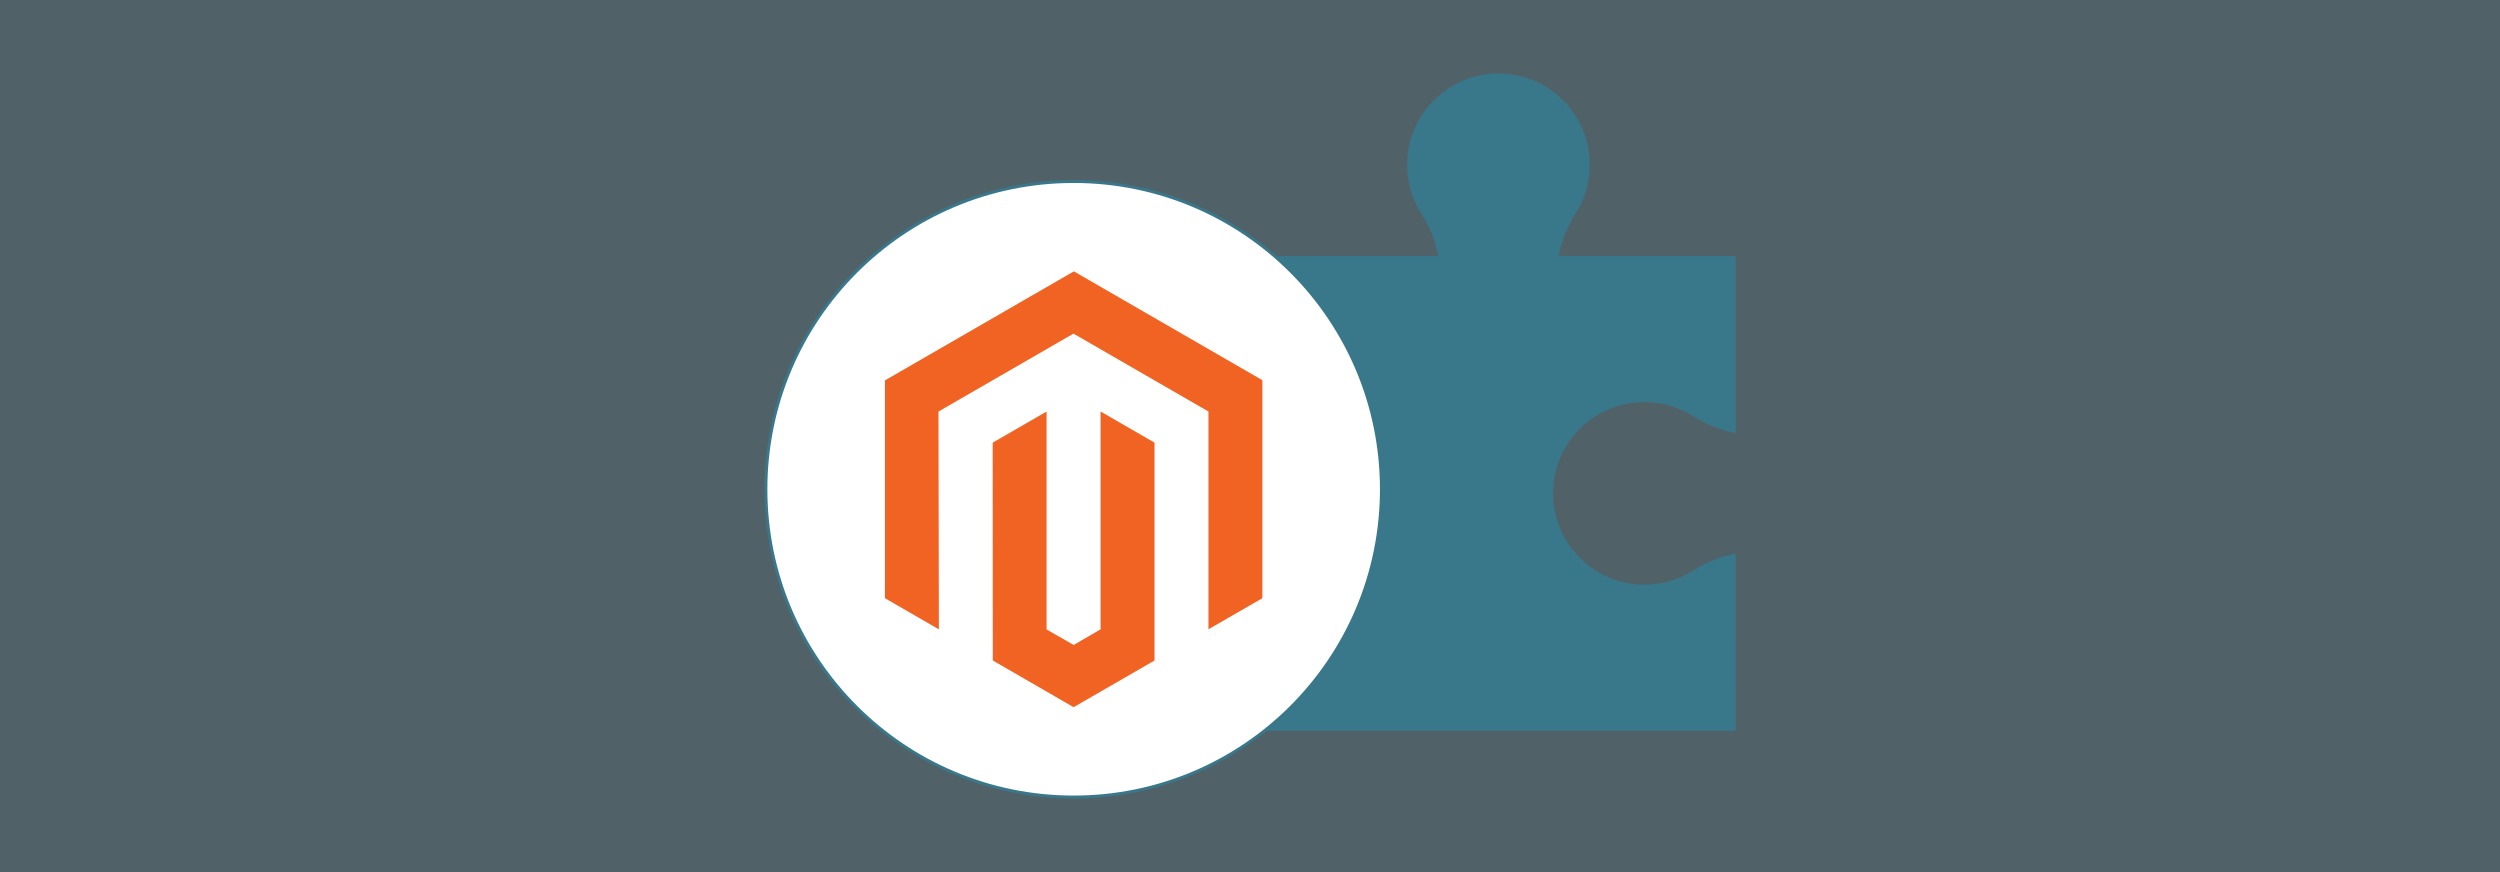
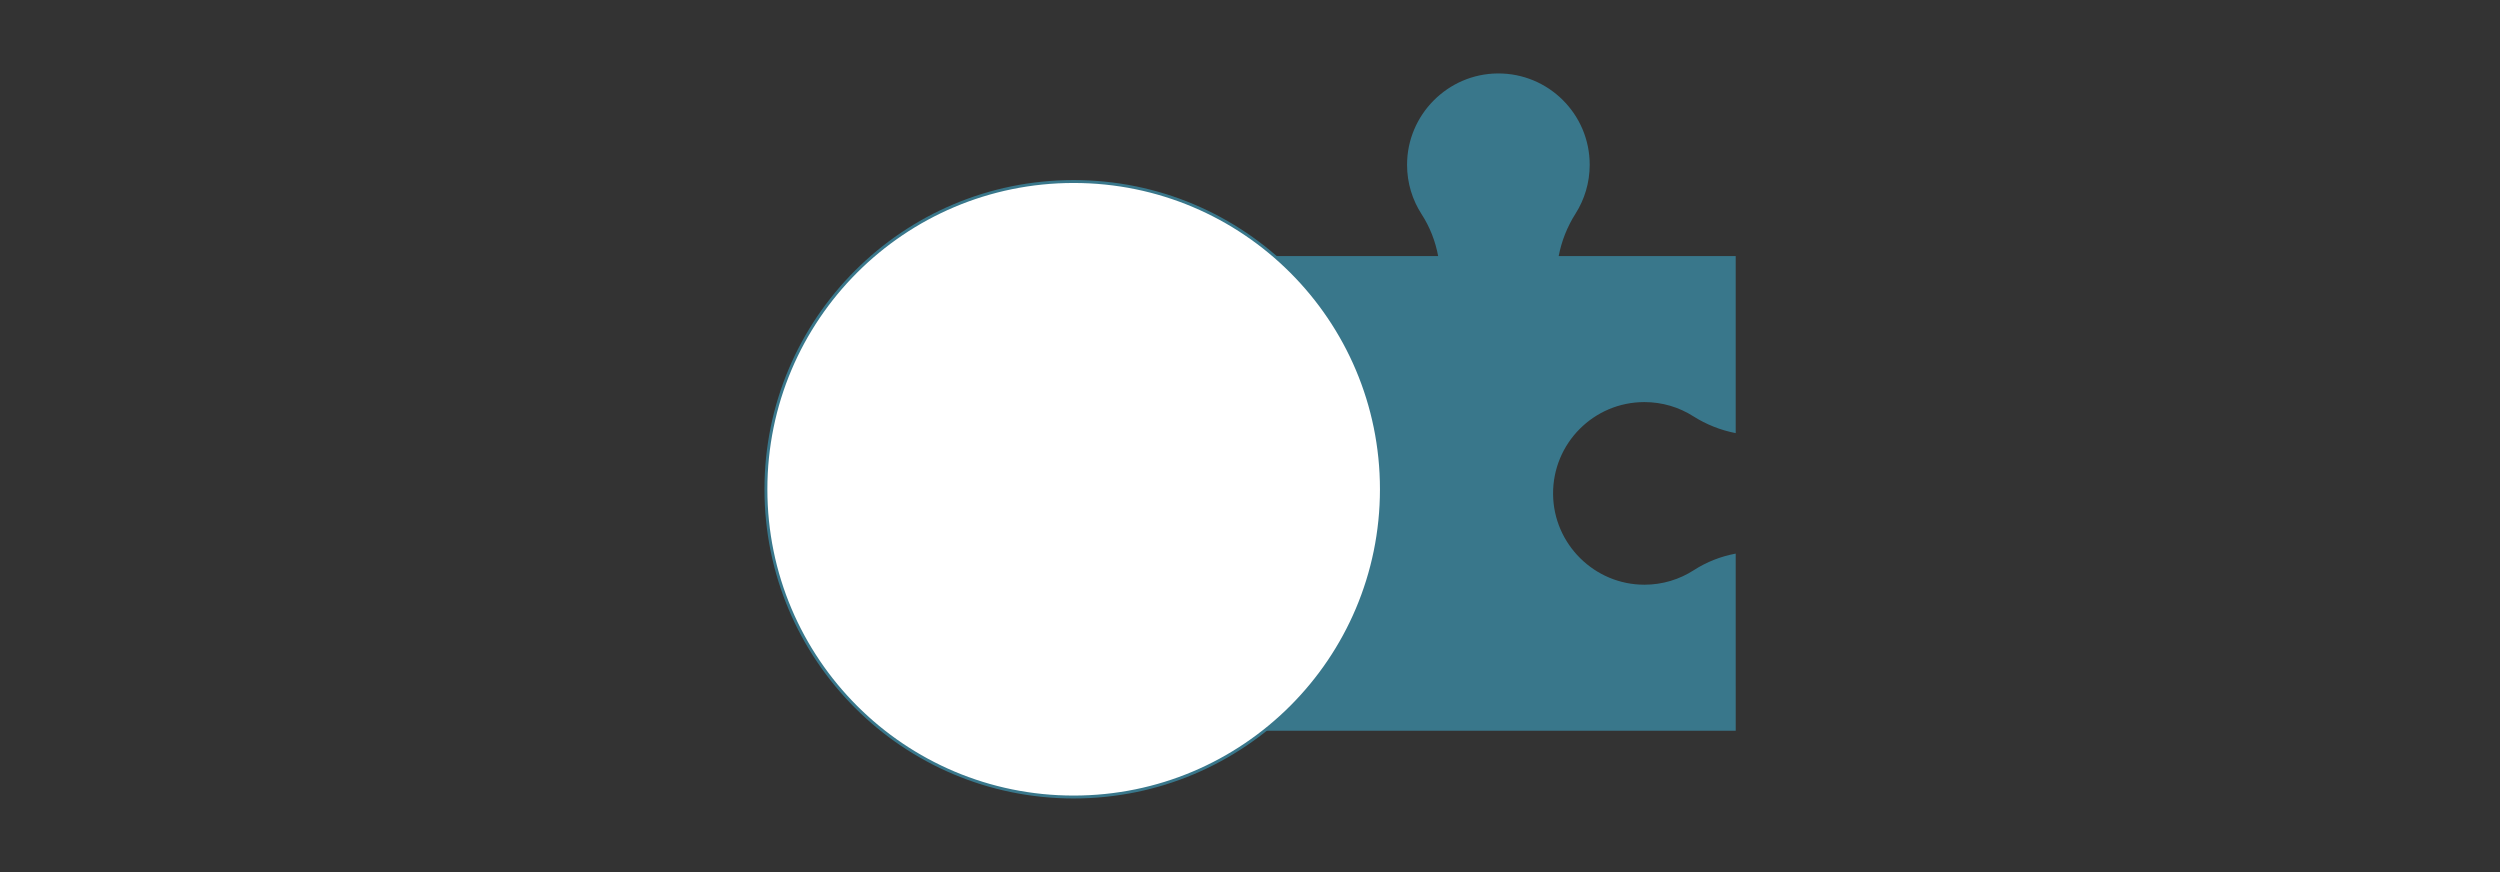
<svg xmlns="http://www.w3.org/2000/svg" id="Layer_1" viewBox="0 0 860 300">
  <rect x="0" y="0" width="860" height="300" fill="#333333" stroke="none" />
-   <rect width="860" height="300" fill="#95cee2" opacity=".3" />
  <g>
    <path d="m484.03,56.686c.002,6.278,1.845,12.125,5.019,17.031,2.836,4.384,4.728,9.278,5.681,14.373h-60.931v163.288h163.288c-.006-.006-.006-60.938-.006-60.938-5.095.953-9.989,2.845-14.373,5.681-4.906,3.174-10.754,5.017-17.031,5.019-17.192.005-31.298-13.995-31.42-31.186-.123-17.453,13.988-31.639,31.411-31.639,6.185,0,11.952,1.787,16.813,4.874,4.481,2.845,9.436,4.808,14.6,5.801v-60.901h-60.9c.993-5.164,2.956-10.118,5.801-14.599,3.086-4.861,4.873-10.628,4.873-16.813,0-17.424-14.186-31.534-31.639-31.411-17.191.121-31.19,14.228-31.186,31.42Z" fill="#39778b" />
    <circle cx="369.339" cy="168.309" r="105.865" fill="#fff" stroke="#39778b" stroke-miterlimit="10" />
    <g>
-       <polygon points="369.404 93.346 304.42 130.856 304.42 205.779 322.971 216.503 322.839 141.564 369.273 114.762 415.707 141.564 415.707 216.47 434.257 205.779 434.257 130.791 369.404 93.346" fill="#f16322" />
-       <polygon points="378.606 216.487 369.339 221.873 360.022 216.536 360.022 141.564 341.488 152.272 341.521 227.211 369.322 243.273 397.156 227.211 397.156 152.272 378.606 141.564 378.606 216.487" fill="#f16322" />
-     </g>
+       </g>
  </g>
</svg>